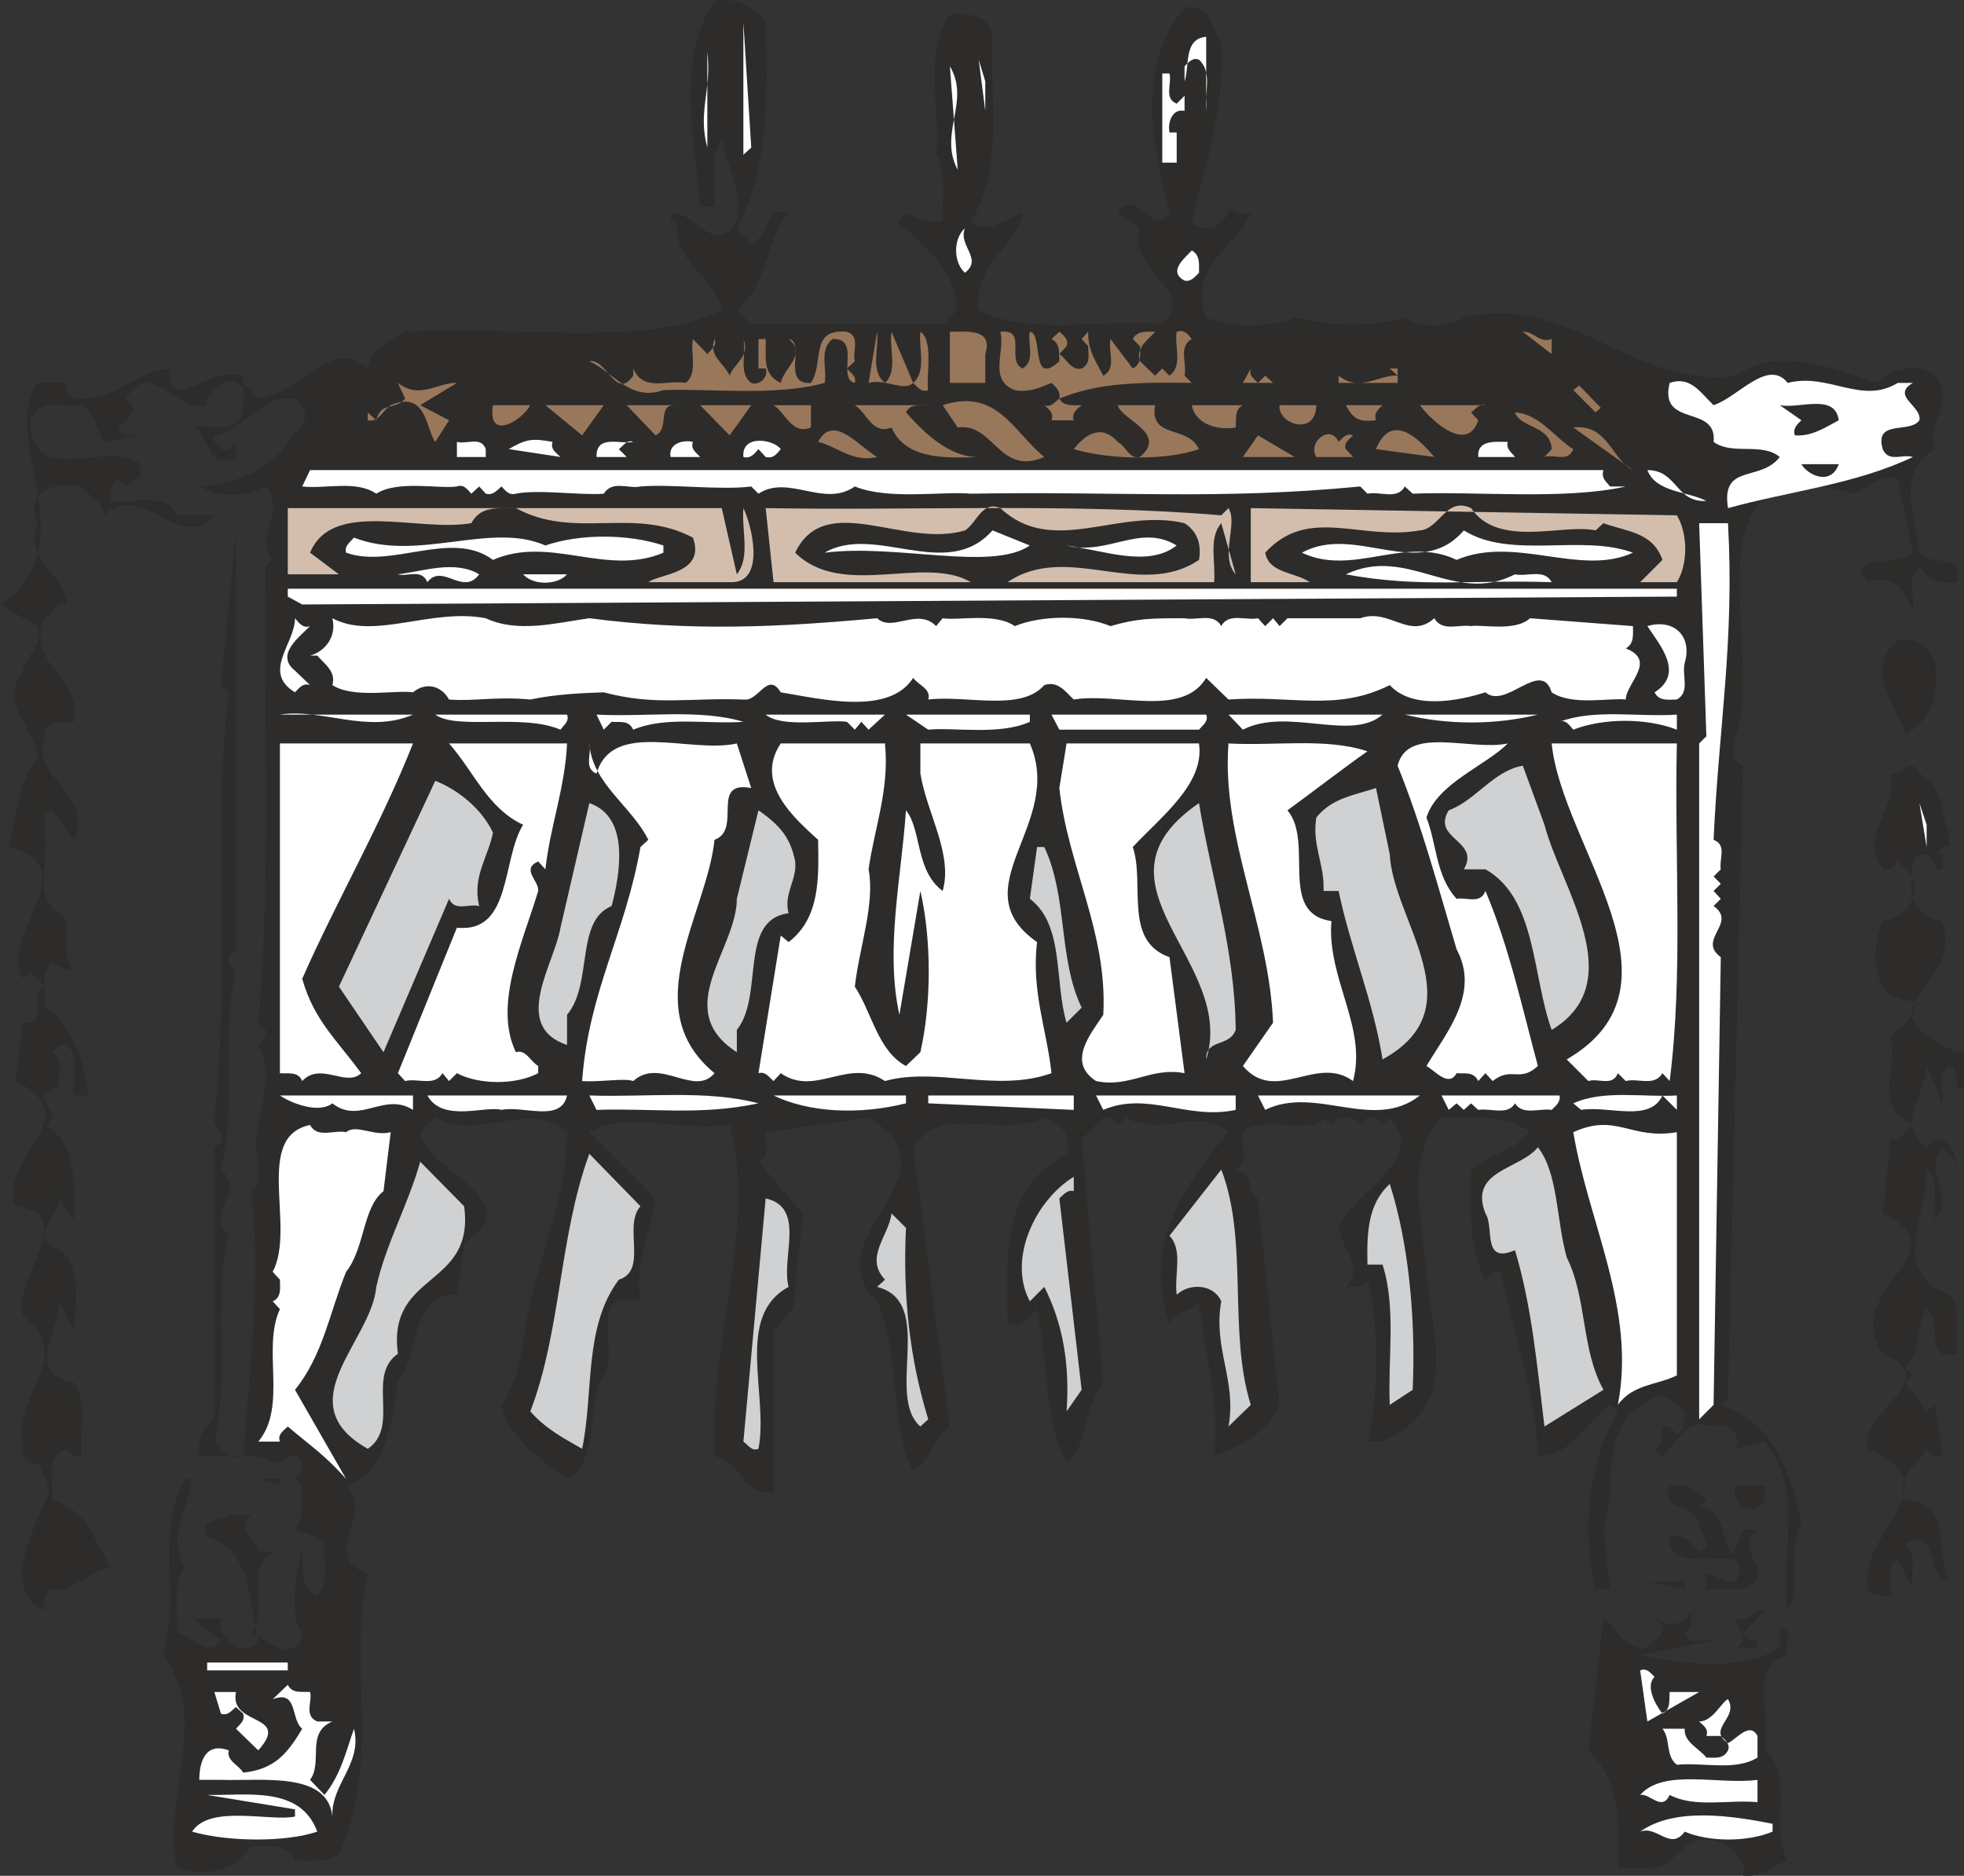
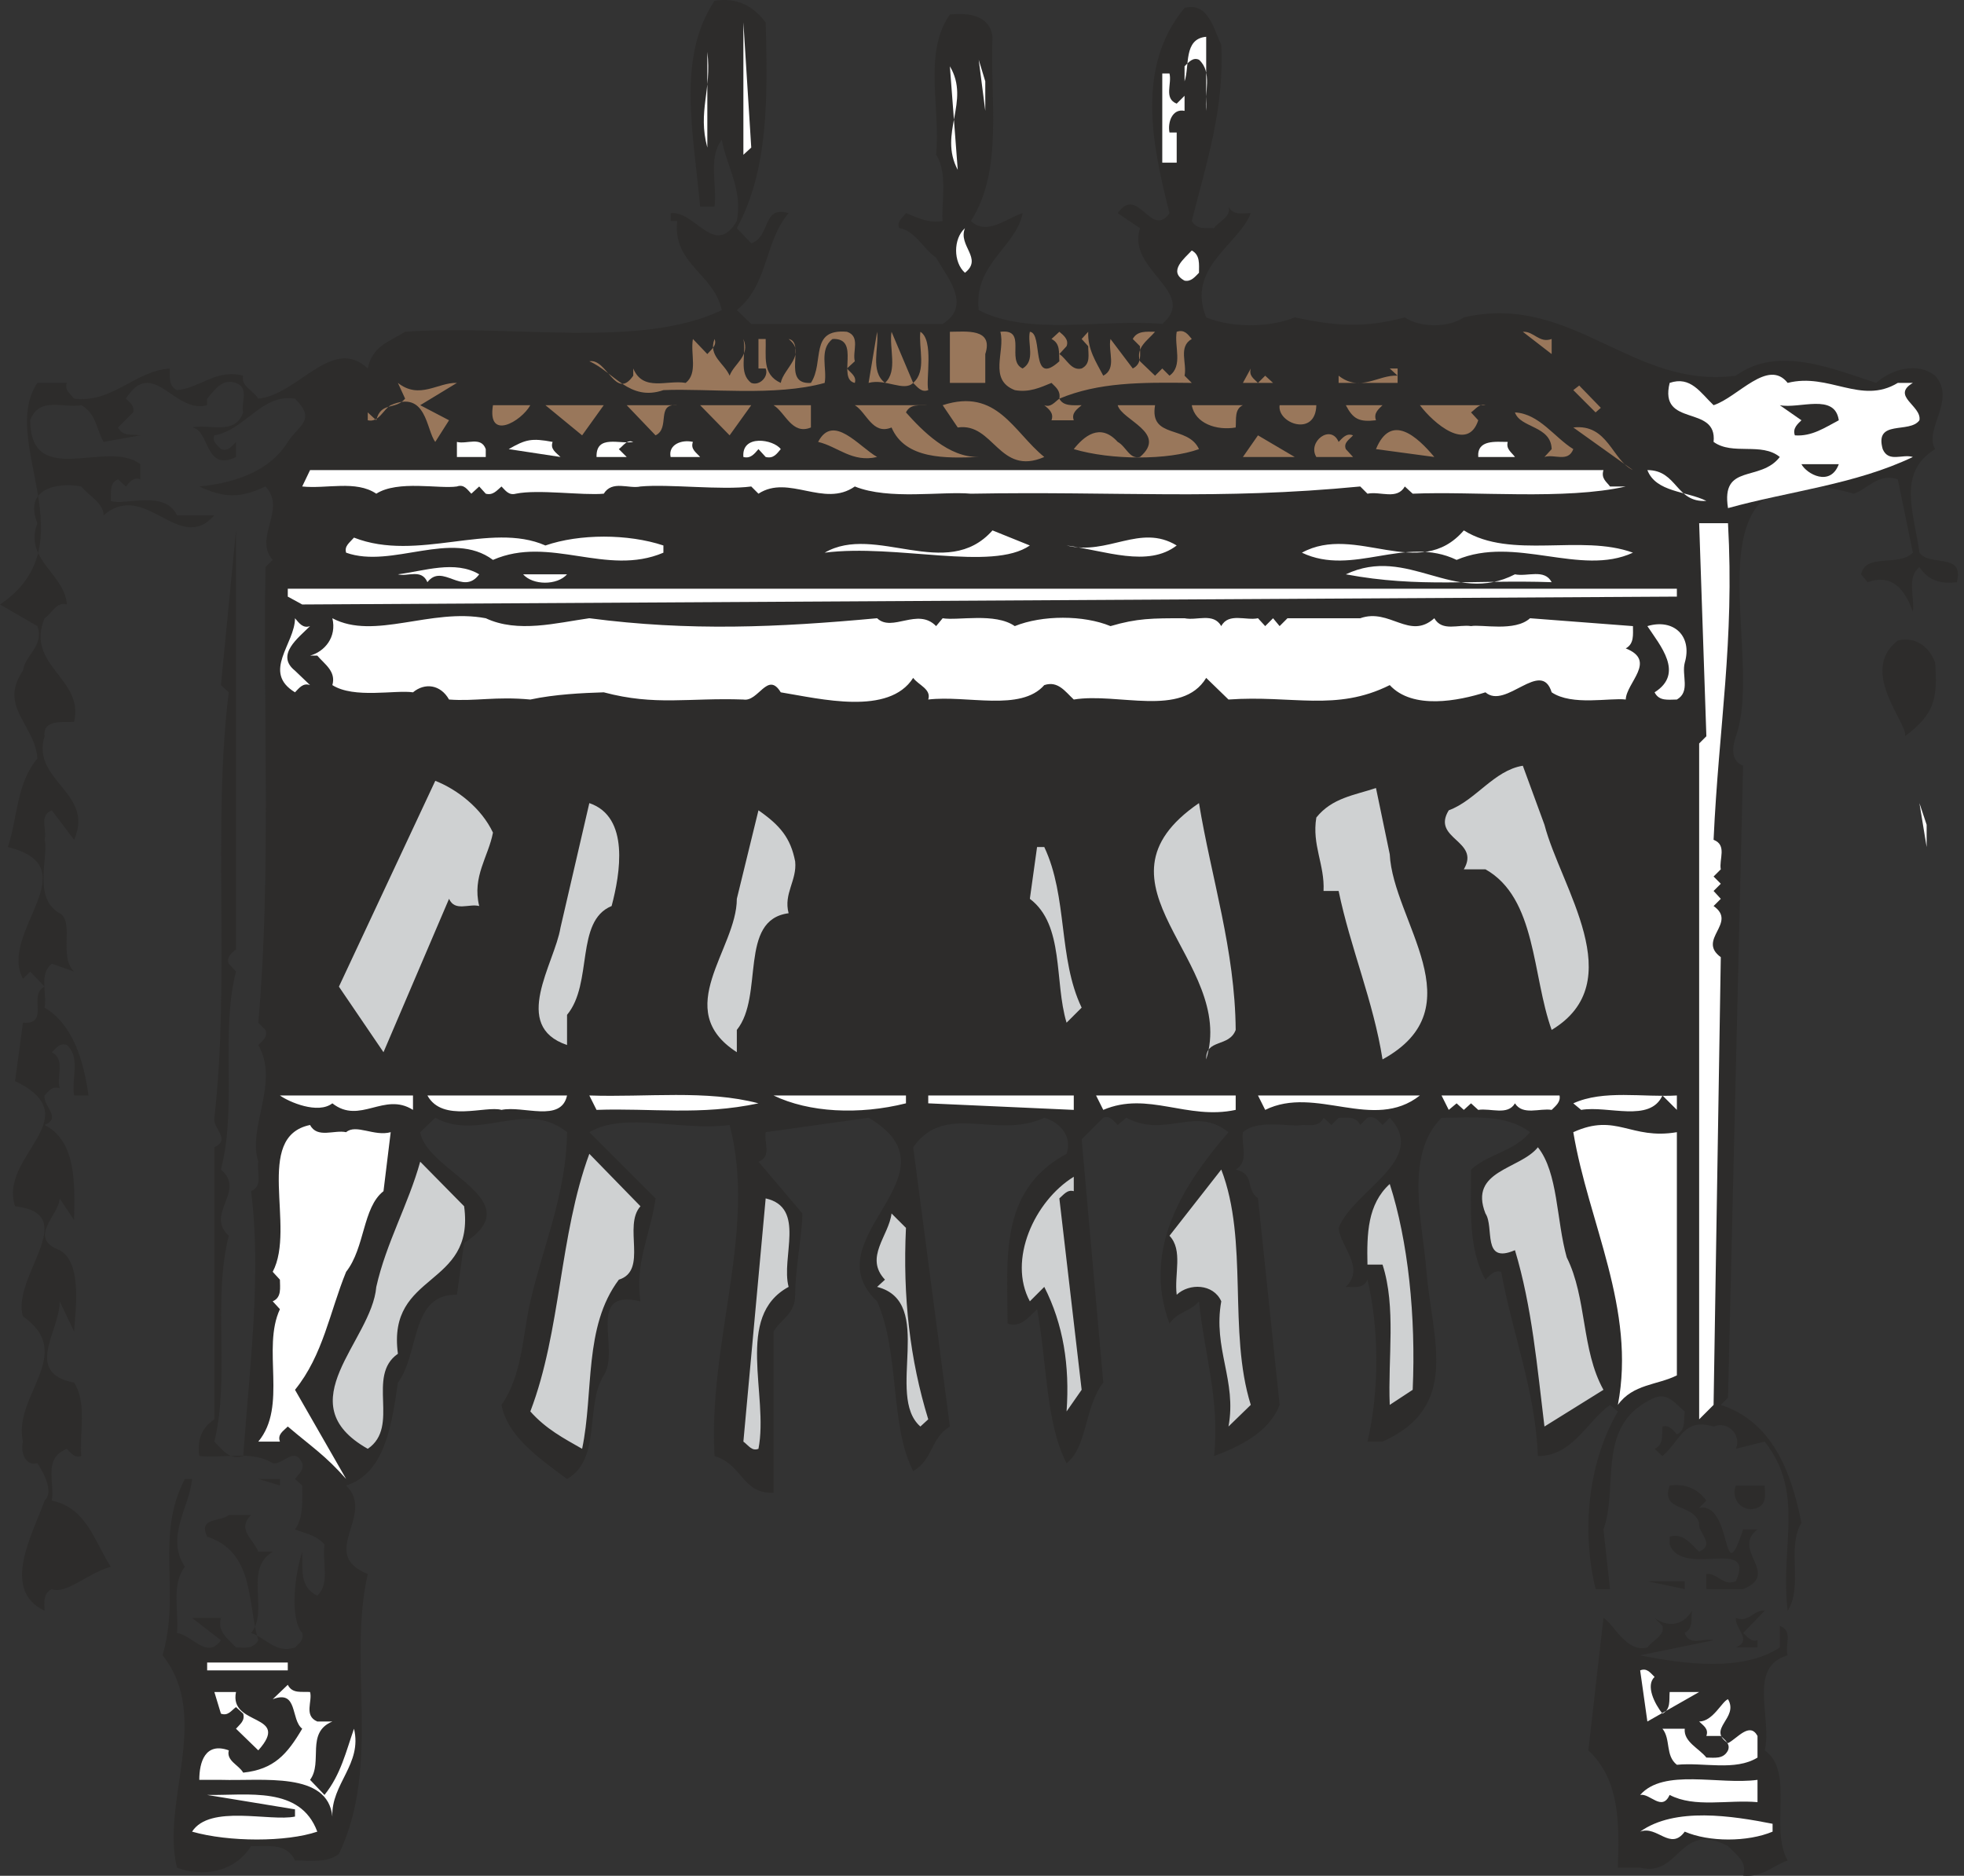
<svg xmlns="http://www.w3.org/2000/svg" width="287.616" height="274.699" viewBox="0 0 215.712 206.024">
  <rect x="0" y="0" width="215.712" height="206.024" fill="#333333" stroke="none" />
  <path d="M273.95 320.433c.216 8.064.36 16.128-3.168 22.608l1.584 1.656c2.16-.72 1.152-4.176 4.104-3.312-2.736 3.24-2.16 7.776-5.688 10.656l1.584 1.512h21.024c3.24-2.016.504-5.112-.72-7.272-1.44-1.008-2.376-3.024-4.032-3.24-.36-.72.36-1.152.72-1.656 1.296.504 2.52 1.152 4.032.864-.216-1.368.648-5.256-.72-7.272.504-5.112-1.44-11.232 1.512-15.408 2.016-.216 4.392.072 4.68 2.448-.288 6.912 1.224 14.688-2.376 20.232 1.728 1.656 3.888-.288 5.688-.864-.72 3.744-5.4 5.544-4.824 10.656 5.616 2.88 13.464.936 20.16 1.512 4.032-3.456-3.96-5.904-2.448-10.512l-2.448-1.656c2.232-3.168 3.672 2.88 5.688 0-1.872-7.416-3.744-16.056 1.656-22.536 2.664-.72 3.24 2.52 4.032 4.032.36 6.984-1.656 13.104-3.24 19.368.576 1.008 1.512.72 2.448.792.504-.792 1.944-1.224 1.584-2.376.504 1.008 1.512.72 2.448.72-1.296 3.456-7.128 5.976-4.896 11.448 2.736 1.152 6.984 1.152 9.72 0 4.392.936 7.56 1.224 12.096 0 1.656 1.152 4.824 1.152 6.48 0 11.952-2.736 18.432 7.92 29.88 6.408 4.608-3.384 10.728-.72 15.408.792 1.584-1.44 4.464-2.376 6.48-.792 2.376 2.664-1.296 5.904 0 8.064-4.248 2.592-2.304 7.056-1.728 11.376 1.152 1.584 4.968-.072 4.104 3.24-1.728.216-3.096-.144-4.104-1.656-1.44 1.152-.504 3.24-.72 4.896-.576-1.512-1.728-4.392-4.968-3.24l-.72-.864c.504-2.376 4.104-.792 5.688-2.376l-1.656-8.064c-2.16-.72-3.312 1.08-4.824 1.584-19.44-5.544-9.576 17.28-12.96 26.64-.36 1.08-.648 2.664.792 3.24l-1.656 69.408-.792.792c5.544 1.8 7.704 7.128 8.856 12.96-1.656 2.736.216 6.912-1.512 9.648-.864-7.2 1.944-12.888-2.52-18.576l-3.168.792c.648-1.512-.864-3.096-2.448-2.448-3.312-1.008-3.672 1.584-5.616 3.24l-.864-.792c1.008-.432.792-1.512.864-2.448.72-.216 1.152.36 1.584.864 1.008-.504.72-1.584.864-2.52-1.008-.792-1.8-2.088-3.312-1.512-6.552 2.88-3.888 9.648-5.616 14.472l.72 6.552h-1.584c-1.584-6.552-.792-13.968 2.448-19.512l-.864-.72c-2.592 1.872-4.104 5.616-7.92 5.616-.288-7.2-2.808-13.464-4.032-20.232-.792-.216-1.224.36-1.728.864-1.944-3.456-1.584-7.92-1.584-12.096 2.016-1.8 4.68-1.944 6.48-4.104-2.664-2.016-6.264-1.584-9.72-1.584-4.176 4.176-2.016 11.736-1.656 16.92.648 7.488 3.744 14.832-4.824 18.648h-1.656c1.296-5.472 1.296-12.384 0-17.784-.432 1.008-1.44.792-2.376.792 2.16-2.16-.576-4.32-.792-6.48 1.584-4.104 9.936-7.488 5.616-12.096l-.792.792c-.432-.432-.864-1.08-1.656-.792l-.792.792c-.504-1.008-1.512-.792-2.376-.792l-.792.792-.864-.792c-.432 1.008-1.512.792-2.376.792-1.08.288-4.752-.72-6.48.792-.216 1.368.72 3.24-.792 4.104 2.16.504 1.008 2.088 2.448 3.168l2.376 22.68c-1.152 3.024-4.464 4.608-7.2 5.616.648-6.192-1.08-11.232-1.656-16.992-.936 1.152-2.304 1.08-3.24 2.448-3.024-8.136 1.44-15.192 6.48-21.024-3.744-2.952-6.84.72-11.232-1.584l-.936.792c-.432-.432-.864-1.08-1.584-.792l-2.376 2.376 2.376 26.712c-2.088 2.664-1.728 7.056-4.032 8.856-2.304-4.392-2.16-11.232-3.24-16.92-.936.864-1.8 2.088-3.24 1.584 0-7.056-1.008-14.616 6.48-18.648.648-1.944-.72-3.456-2.448-3.96-5.256 2.448-10.872-1.8-14.4 3.24l4.032 30.672c-2.16 1.296-1.8 3.6-4.032 4.896-2.592-5.04-1.44-12.888-3.96-18.648-7.344-6.912 9.576-13.968-.936-20.16l-11.304 1.584c-.216 1.08.72 2.664-.792 3.24l4.824 5.688c0 2.088-.792 6.12-.792 8.928 0 2.16-1.584 2.664-2.376 4.032v17.712c-3.456.144-3.384-3.096-6.48-4.032-.72-12.6 4.68-24.768 1.656-36.36-5.328.72-11.448-1.512-15.408.792l7.272 7.272c-.504 3.816-2.304 7.056-1.656 11.304-6.12-1.44-2.16 5.256-4.032 8.136-2.088 3.312-.216 9.216-4.032 11.376-3.24-2.376-6.552-4.752-7.2-8.136 2.304-3.312 2.304-7.56 3.168-11.376 1.44-6.192 3.96-11.88 4.032-18.576-4.536-3.672-9.576 1.08-14.472-1.584l-1.656 1.584c.72 4.392 12.24 7.416 4.824 12.168l-.792 5.688c-5.112-.144-4.104 6.48-6.48 9.648-.648 4.248-1.296 9.936-5.688 11.304 3.312 3.24-3.168 7.488 2.376 9.72-2.232 9.72 1.512 20.952-3.168 30.744-1.296 1.008-3.096.72-4.824.72-.936-2.016-3.096-1.512-4.824-1.584-1.8 2.88-5.328 3.456-8.136 2.376-1.8-7.2 3.816-16.56-1.584-23.328 2.016-6.984-.864-13.032 2.448-19.368h.792c-.288 3.168-2.952 6.336-.792 9.648-1.512 1.944-.648 4.824-.864 7.272 1.656.216 3.312 2.952 4.824.792l-3.168-2.448h3.168c-.432 1.512.792 2.304 1.656 3.24 1.008 0 1.872.216 2.448-.792-1.224-4.032-.36-9.648-5.616-11.376-1.008-2.16 1.44-1.584 2.376-2.376h2.448c-1.584 1.584.216 2.592.792 4.032h1.584c-3.24 1.944-.36 6.48-2.376 8.928 1.584.504 2.736 2.304 4.824 1.584.432-.432 1.008-.792.792-1.584-1.368-1.584-.864-6.264 0-8.928.072 1.8-.36 3.888 1.656 4.824 1.44-1.368.504-3.672.792-5.616-.864-1.008-2.088-1.224-3.24-1.656.936-1.296.792-3.096.792-4.824l-.792-.72c.432-.576 1.008-1.008.792-1.728-.864-1.944-2.088.216-3.24 0-2.232-1.44-5.4-.504-8.064-.792-.216-1.656.144-3.024 1.656-4.032v-29.88c1.872-.864-.216-2.088 0-3.24 1.728-15.048-.216-32.544 1.584-46.728l-.864-.792 1.656-16.992v46.008c-.504.432-1.08.864-.792 1.584l.792.864c-1.728 6.696.144 14.832-1.656 21.744 2.808 2.376-1.8 4.824.864 7.272-1.8 7.056.144 15.552-1.584 22.608.864.864 1.656 2.088 3.168 1.584.72-9.936 2.016-20.016.864-29.088 1.368-.576.576-2.16.792-3.24-1.224-3.816 2.376-8.64 0-12.816.432-.432 1.08-.864.792-1.656l-.792-.792c1.44-16.128.504-34.344.792-50.04l.792-.792c-2.16-2.448 1.584-5.544-.792-8.064-2.808 1.296-4.464 1.296-7.272 0 4.392-.432 7.92-1.944 9.72-4.896 1.224-1.872 3.168-2.376.792-4.752-3.672-.576-5.472 3.456-8.856 4.032-.288.72.36 1.08.72 1.512.792.288 1.152-.288 1.656-.792v1.656c-3.456 1.728-2.88-3.024-4.824-3.24 1.944-.432 4.68.936 5.616-1.656-.288-1.008.72-2.664-.792-3.24-1.512-.504-2.304.72-3.168 1.728v.72c-3.6 1.008-5.976-5.4-8.928-.72.36.36 1.008.792.792 1.512l-1.656 1.656c.504 1.008 1.512.72 2.448.864l-4.032.72c-.792-1.368-.792-3.096-2.448-4.032-1.944.36-4.608-1.008-5.616 1.656.072 7.632 8.496 2.016 12.096 4.824v1.656c-.72-.288-1.152.288-1.584.792l-.864-.792c-1.008.432-.72 1.512-.792 2.376 1.44.576 5.904-1.296 7.272 1.584h4.104c-3.888 4.392-7.56-3.96-12.168 0 0-1.368-1.656-2.16-2.448-3.168-2.736-.504-6.336.288-4.824 4.032-1.512 4.032 3.024 5.544 3.24 8.928-1.152-.36-1.656 1.008-2.448 1.512-2.16 5.184 4.392 6.624 3.24 11.376-1.224.072-3.456-.288-3.24 1.584-1.512 4.896 5.544 6.192 3.24 11.376l-2.448-3.24c-1.44.576-.504 2.088-.792 3.24.504 1.656-1.368 6.408 1.656 8.064 1.656.936-.144 4.752 1.584 6.408l-2.448-.864c-1.44 1.152-.504 3.24-.792 4.824 3.168 1.872 4.32 5.976 4.824 9.648h-1.584c-.288-1.944.72-4.176-.792-5.544-.792-.288-1.152.36-1.656.792 1.512.792.504 2.592.864 3.96-.864-.288-1.224.36-1.656.792-.216 1.152 1.944 2.448 0 3.24 3.528 1.8 3.312 6.48 3.24 10.44l-1.584-2.376c-.072 1.872-3.6 4.32 0 5.688 2.52 1.368 1.728 6.624 1.584 8.928l-1.584-3.312c.072 3.168-4.032 7.848 1.584 8.928 1.44 2.232.576 5.4.792 8.064-.72.288-1.152-.36-1.584-.792-2.664 1.08-1.296 3.672-1.656 5.688 3.816.792 4.68 4.464 6.48 7.272-2.448.648-4.968 3.096-6.48 2.448-1.008.504-.792 1.512-.792 2.376-4.896-2.304-1.224-8.568 0-12.096 1.008-.864 0-2.952-.792-4.104-1.368.36-1.872-1.296-1.584-2.376-1.152-5.04 5.904-9.648 0-13.752-1.296-4.392 6.552-11.232-.864-12.096-1.872-5.544 8.28-9.72 0-13.752l.864-6.408c3.024.216.504-3.096 2.376-3.96l-1.584-1.656-.792.792c-2.736-5.112 7.344-12.24-1.656-14.472 1.08-3.24.936-6.984 3.24-9.72-.216-3.672-4.32-5.688-1.584-9.648.216-1.728 2.376-2.736 1.584-4.896l-4.104-2.376c9.864-6.624-.216-17.928 4.104-24.336h3.24c-.288.792.36 1.152.792 1.728 4.248.504 6.624-3.024 10.512-3.312 0 .864-.144 1.944.792 2.376 2.52-.216 4.32-2.376 7.272-1.584-.288 1.152 1.08 1.584 1.656 2.52 4.392-.432 8.136-6.984 12.024-3.312.504-2.448 2.232-2.88 4.104-4.032 11.592-.864 25.704 1.944 34.776-2.376-.864-4.032-5.4-5.04-4.896-9.792h-.72v-.864c2.736-.288 4.824 4.968 7.272.864.648-3.456-1.08-5.904-1.656-8.928-1.512 2.016-.504 4.896-.792 7.344h-1.584c-.72-8.064-2.592-16.344 1.584-22.608 2.448-.36 4.176.504 5.616 2.376z" style="fill:#2d2c2b" transform="translate(-189.854 -317.977)" />
  <path d="M271.502 334.977v-14.544l.864 13.752zm50.832-4.824c-.216-2.016.72-4.248-.792-5.616-.648-.288-1.08.216-1.584.72v1.656c.576-1.656-.144-4.68 2.376-4.896zm-54.792 4.032c-1.08-4.032.504-6.264 0-10.512zm30.528-4.032-.72-5.616.72 2.376zm-3.024 6.48-.864-11.376c2.304 3.888-1.296 7.344.864 11.376zm24.048-7.273.864-.863v1.656c-1.368-.288-1.872 1.296-1.656 2.376h.792v3.312h-1.584v-9.792h.792c.288 1.152-.648 2.736.792 3.312zm-23.256 18.577c-1.296-1.152-1.296-3.744 0-4.896-.792 1.944 2.016 3.312 0 4.896zm25.704 0c-.432.432-.864 1.008-1.584.864-1.872-1.008 0-2.448.792-3.312.936.504.792 1.512.792 2.448z" style="fill:#fff" transform="translate(-189.854 -317.977)" />
  <path d="m283.742 357.657-.864.792c.432.504 1.08.864.864 1.584-2.016-.432.72-4.968-2.448-4.824-1.512 1.152-.576 3.24-.864 4.824-5.4 1.512-12.816.576-17.712.792-3.744 1.296-5.472-2.016-8.136-3.168 1.944-.36 2.88 4.392 4.824 1.584v-.792c1.08 2.592 3.744 1.224 5.76 1.584 1.368-1.08.504-3.168.792-4.824l1.584 1.656c.432-.504 1.08-.936.792-1.656-.72 1.872 1.08 2.664 1.656 4.032.504-1.368 2.304-2.16 1.512-4.032.36 1.656-.576 3.744.864 4.824.936.36 1.944-.72 1.584-1.584h-.792v-3.24h.792c.072 1.872-.432 3.888 1.656 4.824.288-1.584 2.952-3.168.864-4.824 1.944.36-.864 5.04 2.448 4.824 1.512-2.304-.216-5.976 3.96-5.616 1.512.504.576 2.16.864 3.24zm3.312 2.376c1.44-1.296.432-3.816.72-5.616l2.376 5.616c1.512-1.296.576-3.816.792-5.616 1.512.936.576 5.256.864 6.408-.72.288-1.152-.288-1.656-.792-1.008 1.008-3.024-.504-4.896 0l.936-5.616c.216 1.8-.792 4.32.864 5.616zm11.016-3.168v3.168h-3.888v-5.616c1.728 0 4.824-.432 3.888 2.448zm4.104 1.584c1.44-.864.504-2.736.792-4.032 1.512.144 0 6.192 3.24 3.24-.072-.936.144-1.944-.864-2.448l.864-.792c.432.36 1.08.864.792 1.584l-.792.864c.792.504 1.296 1.872 2.448 1.584 1.008-.504.72-1.512.72-2.448l-.72-.792.72-.792c-.072 1.944.864 3.312 1.656 4.824 1.512-.792.504-2.664.792-4.032l2.448 3.24c1.008-.504.792-1.512.792-2.448l-.792-.792c.504-.936 1.512-.792 2.448-.792-.792.936-2.16 1.728-1.656 3.24l1.656 1.584.792-.792.792.792c1.512-1.08.504-3.24.792-4.824.864-.288 1.224.288 1.656.792-1.512.864-.504 2.664-.792 4.032l.792.792c-5.616-.072-10.224-.072-14.544 1.728.432.864 1.512.72 2.448.72-.504.432-1.152.864-.864 1.656h-2.448c.288-.792-.288-1.224-.792-1.656.72.288 1.152-.36 1.656-.72.144-.864-.36-1.224-.864-1.728-1.224.504-2.448 1.08-4.032.792-2.952-1.152-1.008-4.248-1.584-6.408 3.024-.36.576 3.168 2.448 4.032zm58.104-3.24v1.656l-3.168-2.448c1.224-.072 1.8 1.296 3.168.792zm-32.256 4.824.792-.792.864.792h-3.312l.864-1.584c-.216.792.288 1.08.792 1.584zm15.336 0h-6.48v-.792c2.376 1.872 4.392-.144 6.48 0l-.864-.792h.864z" style="fill:#99775b" transform="translate(-189.854 -317.977)" />
  <path d="M398.294 360.033h1.656c-2.448 1.44 1.008 2.52.72 4.104-1.08 1.512-4.968-.144-4.032 3.168.648 1.512 2.16.504 3.312.864-6.336 3.024-13.536 3.744-20.304 5.616-.792-4.968 3.528-2.808 5.688-5.616-2.016-1.656-5.184-.144-7.272-1.656.432-4.176-6.048-1.512-4.824-6.48 2.304-.792 3.384 1.08 4.824 2.448 2.664-.864 5.976-5.184 8.136-2.448 4.536-1.152 8.064 2.448 12.096 0z" style="fill:#fff" transform="translate(-189.854 -317.977)" />
  <path d="m240.038 360.033-4.032 2.448 3.168 1.656-1.512 2.376c-1.008-1.296-.936-5.76-4.896-4.032-.792.432-1.296 1.944-2.52 1.656v-.864l.936.864c.504-2.088 2.088-1.08 3.168-2.376l-.792-1.728c2.376 1.872 4.392-.072 6.48 0zm122.616.792.648-.504 2.376 2.448-.576.504zm-114.552 1.655c-1.008 1.8-4.752 3.96-4.104 0zm5.688 3.313-4.032-3.312h6.408zm10.44-3.313c-2.376-.215-.72 2.52-2.376 3.313l-3.168-3.312zm5.76 3.313-3.24-3.312h5.616zm8.928-.864c-2.088.864-2.808-1.656-4.104-2.448h4.104zm12.888-2.449c-.936.073-1.944-.215-2.448.793 1.8 2.016 4.68 4.968 7.992 4.896-3.6.144-8.064.288-9.576-3.24-2.088.864-2.736-1.656-4.032-2.448zm12.744 5.689c-4.968 2.16-5.544-3.816-9.504-3.24l-1.656-2.448c5.976-1.944 7.776 2.952 11.16 5.688zm12.168-5.689c-.648 3.745 3.6 2.16 4.824 4.825-3.384 1.224-9.648 1.224-13.752 0 1.08-1.368 2.88-2.952 4.824-.792.936.504 1.296 1.944 2.448 1.656 3.096-2.664-2.016-4.032-2.448-5.688zm9.648 0c-.936.433-.72 1.513-.792 2.449-2.088.36-4.464-.432-4.824-2.448zm8.064 0c-.072 3.529-4.32 2.017-4.032 0zm7.272 0c-.432.433-1.008.865-.72 1.657-1.872.216-2.52-.144-3.312-1.656zm11.304 0c-.648-.215-1.08.433-1.584.793l.792.864c-1.152 3.528-4.896.36-6.408-1.656z" style="fill:#99775b" transform="translate(-189.854 -317.977)" />
  <path d="M391.814 364.137c-1.512.792-2.952 1.8-4.824 1.656-.288-.792.36-1.296.72-1.656l-2.376-1.656c2.16.432 6.048-1.368 6.48 1.656z" style="fill:#2d2c2b" transform="translate(-189.854 -317.977)" />
  <path d="M362.654 367.305c-.576 1.512-2.088.504-3.168.864l.792-.864c-.072-2.592-3.456-2.304-4.032-4.032 2.664.144 4.32 2.736 6.408 4.032zm-76.464.864c-2.736.648-4.32-1.152-6.48-1.656 1.656-3.168 4.464.504 6.48 1.656zm61.2 0-6.408-.864c1.656-4.032 4.536-1.368 6.408.864zm21.816 1.44-6.552-4.68c3.816-.432 4.248 3.6 6.552 4.68z" style="fill:#99775b" transform="translate(-189.854 -317.977)" />
  <path d="M250.55 366.513c-.288.792.36 1.152.864 1.656l-5.688-.864c1.872-1.08 2.52-1.224 4.824-.792z" style="fill:#fff" transform="translate(-189.854 -317.977)" />
  <path d="m326.366 368.169 1.656-2.376 4.032 2.376zm10.512-1.656c.432-.432.864-1.008 1.584-.72-.36.432-1.08.792-.792 1.512l.792.864h-4.032c-1.008-1.656 1.584-3.672 2.448-1.656z" style="fill:#99775b" transform="translate(-189.854 -317.977)" />
  <path d="M243.206 367.305v.864h-3.168v-1.656c1.08.288 2.664-.648 3.168.792zm16.2-.792c-.72-.288-1.08.432-1.584.792l.864.864h-3.312c-.072-2.52 2.592-1.368 4.032-1.656zm6.552 0c-.288.792.36 1.152.792 1.656h-3.24c-.288-1.368 1.224-1.944 2.448-1.656zm9.648.792c-.432.504-.792 1.08-1.656.864l-.792-.864c-.432.504-.864 1.08-1.656.864-.216-2.52 3.312-1.944 4.104-.864zm79.848-.792c-.216.792.432 1.152.792 1.656h-4.032c-.144-1.944 1.944-1.656 3.24-1.656z" style="fill:#fff" transform="translate(-189.854 -317.977)" />
  <path d="M391.814 368.96c-.936 2.52-3.528 1.08-4.104 0z" style="fill:#2d2c2b" transform="translate(-189.854 -317.977)" />
  <path d="M365.966 369.609c-.288.936.36 1.296.72 1.8h1.728c-6.624 1.512-16.632.504-23.4.792l-.864-.792c-.864 1.512-2.664.504-4.104.792l-.792-.792c-15.696 1.512-26.496.504-42.768.792-3.168-.288-9 .72-12.744-.792-3.384 2.376-7.272-1.368-10.584.792l-.792-.792c-3.24.432-9-.288-12.168 0-1.296.288-3.096-.72-4.032.792-2.304.216-7.2-.504-9.648 0-.792.216-1.152-.36-1.584-.792-.504.432-.936 1.008-1.728.792l-.72-.792-.864.792c-.432-.432-.792-1.08-1.584-.792-1.944.288-6.48-.72-8.856.792-2.232-1.512-5.472-.504-8.136-.792l.864-1.8zm11.304 3.384c-2.16-1.08-5.544-.936-6.48-3.384 3.312 0 3.096 3.6 6.48 3.384z" style="fill:#fff" transform="translate(-189.854 -317.977)" />
-   <path d="M270.782 381.057c1.512-1.872.504-4.824.72-7.272.792 1.512 2.664 8.352-1.512 8.136h-8.928c1.224-.936 6.336-.936 4.896-4.896-6.552-3.456-12.96.288-19.44-3.24-1.8.072-3.816-.36-4.896 1.656-5.904 1.008-15.264-2.664-17.712 3.24l3.168 2.376h-5.616v-7.272h47.664zm53.208-6.48.792-.792c1.08 1.728-1.008 5.256.792 7.272l-1.584-5.616c-1.44 1.656-.576 4.32-.792 6.48h-22.68c6.552-4.464 14.544 1.944 21.024-2.448.288-1.656-.144-3.096-1.584-4.032-7.272-1.728-14.472 3.744-20.232-1.656-2.016-.864-2.592 1.656-3.888 2.448-6.696 2.016-15.336-4.464-18.648 2.448 5.184 5.112 14.184.216 19.296 3.24h-21.672l-.864-8.136c16.776.288 33.84-.576 50.04.792zm50.04 0c1.224 2.016 1.224 5.4 0 7.344h-4.032l2.448-2.448c-1.08-3.096-3.96-3.096-6.48-4.032l-.864.792c-3.528-.792-10.656 2.016-13.68-2.448-2.736-1.296-3.456 2.304-5.616 2.448-6.552 1.152-12.24-2.736-16.992 2.448.432 2.304 3.24 2.088 4.896 3.24h-6.48v-8.136z" style="fill:#d3beae" transform="translate(-189.854 -317.977)" />
  <path d="M379.646 375.44c.72 13.105-1.008 22.177-1.584 34.777 1.512.576.576 2.16.792 3.24l-.792.792.792.792-.792.792.792.864-.792.792c2.664 1.872-1.872 3.672.792 5.616l-.792 49.176-1.584 1.584v-74.232l.792-.792-.792-23.4zm-116.928 2.449v.792c-6.264 2.664-12.456-1.944-18.72.792-4.536-3.384-11.088 1.008-16.128-.792-.216-.72.36-1.08.864-1.656 6.984 2.736 14.976-1.8 21.024.864 3.744-1.296 9.072-1.296 12.96 0zm40.248 0c-4.176 2.88-14.688-.216-22.536.792 5.544-3.24 13.392 3.24 18.432-2.448zm66.24.791c-5.76 2.665-12.96-1.943-19.368.793-5.688-2.736-11.376 1.872-16.992-.792 5.904-3.24 12.888 3.24 17.784-2.448 5.184 3.24 12.888.36 18.576 2.448zm-50.112-.791c-3.168 2.448-7.848.576-12.096 0 4.536 1.152 8.064-2.448 12.096 0zm-76.608 3.168c-1.8 2.448-4.032-1.296-5.688.864-.648-1.512-2.16-.576-3.24-.864 2.88-.36 6.264-1.584 8.928 0z" style="fill:#fff" transform="translate(-189.854 -317.977)" />
  <path d="M360.278 381.92c-8.496-.287-14.544.649-22.608-.863 6.84-3.24 11.88 3.456 18.576 0 1.368.288 3.24-.648 4.032.864zm-108.144-.863c-1.08 1.224-3.744 1.224-4.824 0z" style="fill:#fff" transform="translate(-189.854 -317.977)" />
  <path d="m223.046 384.369-1.584-.864v-.864H374.03v.864zm.864 2.376c-1.296 1.296-3.816 3.168-1.656 4.896l1.656 1.584c-.792-.288-1.224.36-1.656.792-3.672-2.232 0-5.328 0-8.136.432.504.864 1.152 1.656.864zm19.296-.865c3.528 1.657 7.776.505 11.376 0 11.016 1.44 20.664 1.009 31.608 0 1.656 1.585 4.464-1.223 6.48.865l.72-.864c1.656.288 5.76-.648 7.92.864 3.024-1.224 7.56-1.224 10.512 0 2.952-.864 4.536-.864 8.136-.864 1.368.288 3.168-.648 4.032.864.792-1.512 2.736-.576 4.032-.864l.792.864.864-.864.72.864.864-.864h7.992c3.24-1.152 5.4 2.448 8.136 0 .864 1.512 2.664.648 4.032.864 1.152-.216 4.824.648 6.48-.864l11.304.864c0 .936.144 1.944-.792 2.448 3.456 1.368.072 3.744 0 5.616-1.728-.216-5.904.72-8.136-.792-1.152-3.744-5.04 1.944-7.272 0-2.952.936-7.992 1.944-10.512-.792-5.904 2.952-10.728 1.08-17.712 1.584l-2.448-2.376c-2.664 4.392-9.72 1.584-14.544 2.376-.936-.864-1.728-2.088-3.24-1.584-2.592 2.952-8.496 1.08-12.744 1.584.36-1.152-1.08-1.584-1.656-2.376-2.664 4.176-10.152 2.304-14.544 1.584-1.44-2.376-2.448 1.08-4.104.792-6.048-.216-9.648.72-15.336-.792-2.304.072-5.4.216-8.064.792-3.816-.36-6.048.216-8.928 0-.936-1.656-2.664-1.872-3.96-.792-1.944-.288-6.48.72-8.856-.792.432-1.512-.864-2.304-1.656-3.24h-.792c1.584-.432 2.952-2.016 2.448-4.104 4.608 2.448 10.8-1.152 16.848 0zm131.688 4.897c-.36 1.368.648 3.168-.864 4.032-.936 0-1.944.216-2.448-.792 3.312-2.088.576-5.184-.792-7.272 2.88-.864 4.968 1.08 4.104 4.032z" style="fill:#fff" transform="translate(-189.854 -317.977)" />
  <path d="M402.398 390.777c.288 3.96-.072 5.616-3.312 8.064.432-1.296-5.184-7.128-.792-10.512 2.016-.504 3.528.792 4.104 2.448z" style="fill:#2d2c2b" transform="translate(-189.854 -317.977)" />
-   <path d="M235.214 396.465c-4.968 2.16-10.008-.72-14.616 0zm16.92 0c.288.72-.36 1.152-.72 1.656-4.176-1.8-11.376.072-13.752-1.656zm19.368.792c-3.96.288-8.496-.648-12.096.864-.504-1.08-1.44-.792-2.376-.864l-.864.864-.792-1.656c5.472.288 11.376-.648 16.128.792zm13.752.863-.792-.863-.72.864-.864-.864c-1.944-.288-7.128.72-8.928-.792h13.104zm17.712-.863c-3.312 1.512-8.424.576-11.16.864l-2.448-1.656h13.608zm19.368-.792c.288.72-.36 1.152-.792 1.656h-15.336l-.864-1.656zm19.368 0c-3.456 3.024-10.44-.864-15.336 1.656l-1.584-1.656zm17.064 0c-4.68 1.152-9.936 1.152-14.616 0zm15.264 1.655c-3.312-1.295-8.064-1.295-11.376 0-.432-.503-.864-1.151-1.512-.863 3.816-1.44 8.568-.504 12.888-.792zm-138.816 1.513c-3.528 8.928-8.352 17.208-12.168 25.848 1.296 4.536 3.672 6.552 6.48 10.368-1.656 1.584-4.464-1.296-6.48.864-.432-1.08-1.512-.792-2.448-.864v-36.216zm16.92 0c-.216 4.896-1.872 9.144-2.376 13.824l-.792-.864c-1.944.864.144 2.16 0 3.24-1.656 5.544-4.968 12.528-2.448 17.712 1.08-.36 1.584 1.008 2.448 1.512v.792c-2.448 1.296-6.48 1.296-8.928 0l-.864.864-.72-.864c-.864 1.512-2.736.504-4.104.864l-.792-.864 6.48-15.984c6.048.648 4.896-7.488 7.272-11.304-3.888-1.8-5.4-5.832-8.136-8.928zm3.24 3.312c1.728-5.976 10.296-2.16 15.408-3.312l1.584 4.896c-4.608-.864-.936 4.536-4.032 5.688-.864 8.208-8.64 18.504 0 25.632-2.232 2.664-5.976-1.8-8.928.864-1.008-.36-3.6.144-5.616 0 .72-9.864 4.752-16.2 6.408-25.704l.864-.792c-1.8-3.672-6.192-6.192-6.48-10.584.288 1.152-.648 2.736.792 3.312zm31.68-3.312c.504 5.112-1.152 9.216-1.8 13.824.72 3.816-1.008 8.496-1.512 12.888 1.872 2.808 2.52 7.056 5.616 8.712l1.584-1.512c1.224-5.4 1.224-12.384 0-17.712l-2.304 13.608c-1.584-7.2.216-15.048.72-22.464 1.728 2.088 1.008 6.624 4.032 8.856 1.152-4.032-1.728-8.496-2.448-12.888v-3.312h12.024c3.888 8.856-7.776 15.84.792 21.816-.648 5.4 1.08 9.648 1.584 14.4-5.976 2.16-12.672-.72-18.288.864-3.96-2.664-7.632 1.8-11.448-.864l-.792.864c-.504-.432-.864-1.08-1.656-.864l2.448-15.12.864.72c3.456-2.664 3.312-6.984 3.24-11.232-2.52-2.304-7.056-6.192-4.104-10.584h11.448zm34.488 0c.648 4.392-4.032 7.92-7.272 11.376 1.368 4.032-1.08 10.296 4.032 12.096l1.656 12.744c-3.672-.72-6.048 1.656-9.72.864-3.24-2.088-.576-5.184.792-7.272.504-9.072-3.888-16.272-4.824-24.912l.792-4.896zm18.504.864c-2.376 1.656-5.832 4.32-8.784 6.48 2.952 3.528-1.08 11.304 4.824 12.168-.504 6.336 3.96 11.664 2.376 17.568-4.032-2.952-8.496 2.592-12.096-1.656l3.312-4.752c-.432-10.656-5.688-20.376-4.896-30.672 5.112.288 10.728-.648 15.264.864zm15.408-.864c-2.304 2.376-7.776 4.392-8.928 8.136 1.152 2.952 1.008 6.408 3.312 8.928 1.08-.216 2.592.648 3.168-.864 2.592 6.12 4.032 12.816 5.76 19.224-2.016 1.872-2.88 0-4.968 1.656l-.792-.864-.792.864c-.504-1.08-1.512-.792-2.376-.864-.864 1.584-2.304-.216-3.312-.792 2.232-3.744 5.904-7.992 3.312-12.816-2.016-6.768-3.816-13.608-6.48-20.16 1.08-4.464 8.064-1.584 12.096-2.448zm18.576 0c-.288 12.456.72 25.344-.792 37.08l-.792-.864c-.864 1.512-2.736.504-4.032.864l-.864-.864c-.576 1.512-2.16.504-3.24.864l-2.376-2.376c13.968-8.136-.504-23.328-1.656-34.704z" style="fill:#fff" transform="translate(-189.854 -317.977)" />
  <path d="M359.486 408.56c1.8 6.913 9.504 17.28.792 22.537-2.16-5.976-1.656-14.472-7.272-17.64h-2.376c1.872-3.168-3.6-3.312-1.656-6.48 2.952-1.08 4.968-4.392 8.136-4.896z" style="fill:#cfd1d2" transform="translate(-189.854 -317.977)" />
-   <path d="M403.91 409.425v1.584c-.72-.288-1.08.36-1.512.792h.792v1.656h-.792c.144-.792-.432-1.152-.936-1.656-1.296-.216-1.872 1.296-1.512 2.448-.72 2.736.864 4.536 3.24 4.896 2.448 7.704-9.864 9.288 1.584 14.4h.792v3.96h-.792c-.072-.936.216-1.872-.864-2.448-1.44.864-.504 2.736-.72 4.104l-1.728-4.104c0 2.952-3.528 6.48 0 8.928.504-.432.936-1.08 1.728-.864 1.368 1.008 1.8 2.448 1.584 4.104.504-1.512-.792-2.304-1.584-3.24-2.232 2.448 1.512 5.472-.792 7.992-.36-1.872.576-4.176-.936-5.544.216 4.824-4.176 11.232 2.448 13.752 1.512 1.584.648 4.248.864 6.48-3.888.936-1.368-3.6-3.312-4.896-1.296 1.944-.432 4.824-2.376 6.408l.864.864-.864.792 2.376 3.168.936-.72.792 5.616c-.792.288-1.224-.36-1.728-.792-.792 1.8-3.384 2.664-2.376 5.688 5.256 0 3.312 5.904 4.824 8.856-2.52-.216-1.224-6.624-4.824-4.032 1.512 1.152.504 3.24.864 4.896l-1.656-3.24c-1.512.792-.504 2.736-.792 3.96-.864 0-1.944.216-2.52-.72-1.152-6.408 9.792-11.304 0-15.408-.936-4.104 8.568-7.632 1.656-10.44-4.824-7.2 9-11.016 0-15.408l.864-8.136c1.152.288 1.584-1.08 2.448-1.584-4.464-2.016-1.656-5.472-2.448-9.648.792-1.368 3.312-1.944 2.448-3.96-4.824 0-4.608-5.976-3.312-8.784 2.376-.36 3.96-2.16 3.312-4.896l-1.656-1.656c-.504.504-.792 1.08-1.656.864-2.736-3.744 1.728-6.552.864-10.512 1.152.144 2.376-1.944 3.168 0 2.88 1.44 2.232 4.32 3.24 6.48z" style="fill:#2d2c2b" transform="translate(-189.854 -317.977)" />
  <path d="M243.998 409.425c-.504 2.664-2.304 4.824-1.512 8.064-1.152-.288-2.664.648-3.312-.792l-7.2 16.848-4.896-7.2 10.584-22.608c2.376.936 5.04 2.952 6.336 5.688zm98.496 2.375c.36 7.345 9.576 16.849-.792 22.537-1.008-6.408-3.528-12.24-4.824-18.504h-1.656c.144-2.88-1.296-5.04-.792-8.064 1.728-2.16 4.176-2.448 6.552-3.24zm-85.464 5.689c-4.032 1.656-2.016 8.496-4.896 11.952v3.312c-6.192-2.088-1.368-8.928-.72-12.888l3.168-13.68c4.464 1.512 3.384 7.776 2.448 11.304zm68.544 13.608c-.72 1.944-3.312.936-3.24 3.24 3.384-10.872-13.824-19.224-.792-28.152 1.368 8.28 3.96 16.128 4.032 24.912z" style="fill:#cfd1d2" transform="translate(-189.854 -317.977)" />
  <path d="m401.462 411.009-.792-4.824.792 2.376z" style="fill:#fff" transform="translate(-189.854 -317.977)" />
  <path d="M277.19 412.593c.216 2.088-1.296 3.528-.72 5.688-5.544.72-2.664 9.072-5.688 12.816v2.448c-7.272-4.68 0-11.304 0-16.848l2.376-9.72c2.376 1.656 3.528 3.024 4.032 5.616zm27.36-1.584c2.592 5.472 1.512 12.24 4.104 17.64l-1.656 1.656c-1.368-4.536-.216-10.728-4.032-13.608l.792-5.688z" style="fill:#cfd1d2" transform="translate(-189.854 -317.977)" />
  <path d="M235.214 439.88c-3.168-2.015-5.832 1.657-8.856-.72-1.584 1.225-4.752-.143-5.76-.863h14.616zm16.92-1.583c-.648 3.024-4.824 1.08-7.2 1.584-1.728-.504-6.48 1.44-8.136-1.584zm21.024.863c-6.408 1.369-11.808.505-17.784.72l-.792-1.583c6.264.216 12.888-.648 18.576.864zm16.2 0c-5.184 1.297-10.656 1.009-14.544-.863h14.544zm18.432.72-15.984-.72v-.863h15.984zm17.784 0c-5.328 1.153-9.648-2.087-14.544 0l-.792-1.583h15.336zm20.232-1.583c-5.112 4.032-11.448-1.152-16.992 1.584l-.792-1.584zm15.336 0c.144.72-.432 1.152-.864 1.584-1.296-.216-3.168.648-4.032-.72-.792 1.368-2.664.504-4.032.72l-.792-.72-.792.72-.792-.72-.864.72-.792-1.584zm12.888 1.583-1.584-1.583c-1.368 3.024-5.976 1.08-8.928 1.584l-.864-.72c3.312-1.512 7.632-.648 11.376-.864zm-146.16 2.449c1.08-.936 3.096.504 4.896 0l-.792 6.48c-2.304 1.8-2.016 6.192-4.104 8.856-1.8 4.392-2.52 9.144-5.616 12.96l5.616 9.792c-2.304-2.592-3.6-3.384-6.408-5.76-.504.504-1.152.864-.864 1.656h-2.376c3.24-3.888.36-10.224 2.376-14.544l-.792-.864c1.008-.432.792-1.512.792-2.376l-.792-.864c2.592-4.896-2.16-14.832 4.104-16.128.792 1.512 2.664.504 3.96.792zm146.16 0v26.712c-2.16 1.08-4.824.936-6.48 3.24 2.016-10.512-3.24-20.016-4.896-29.952 4.752-2.16 6.264.864 11.376 0z" style="fill:#fff" transform="translate(-189.854 -317.977)" />
  <path d="M361.934 456.08c2.232 4.465 1.584 10.153 4.032 14.545l-6.48 4.032c-.792-6.48-1.368-13.176-3.24-19.368-3.672 1.584-2.232-2.52-3.24-4.032-1.872-4.752 3.816-4.824 5.76-7.272 2.232 2.808 2.016 7.992 3.168 12.096zm-101.736-5.615c-1.944 2.16.864 7.056-2.376 8.064-3.888 5.184-2.736 12.384-4.032 18.576-2.016-1.152-3.96-2.16-5.688-4.104 3.384-8.856 3.168-19.296 6.48-28.296zm-19.368 0c1.224 9-8.496 7.128-7.272 16.2-3.528 2.448.288 7.992-3.312 10.44-8.928-5.04.432-11.808.936-17.784 1.08-4.824 3.528-9.072 4.824-13.752zm86.4 21.815-2.448 2.377c.936-5.04-1.728-8.568-.792-13.752-.864-1.944-3.528-2.016-4.896-.72-.288-2.232.72-4.896-.792-6.48l5.688-7.272c3.024 7.848.72 17.784 3.24 25.848zm-19.44-23.471c-.72-.216-1.152.432-1.584.792l2.448 21.024-1.656 2.376c.36-5.04-.36-9.576-2.448-13.68l-1.584 1.584c-2.448-4.536.504-11.016 4.824-13.68zm37.224 21.816-2.52 1.656c-.216-5.112.72-10.728-.792-15.408h-1.656c-.072-3.384 0-6.624 2.448-8.856 2.016 6.264 2.88 14.544 2.52 22.608zM276.47 459.32c-5.976 3.24-2.16 11.88-3.312 17.785-.72.288-1.08-.36-1.656-.792l2.448-26.712c4.464 1.008 1.656 6.48 2.52 9.72zm12.888-6.48c-.36 7.56.432 14.473 2.448 21.025l-.864.792c-3.888-3.384 1.728-13.68-4.752-15.336l.864-.792c-2.304-2.448.432-4.824.72-7.272z" style="fill:#cfd1d2" transform="translate(-189.854 -317.977)" />
  <path d="m220.598 481.137-2.376-.72h2.376zm156.672 1.656-.792.792c3.744-.648 2.448 9.576 4.824 2.376h1.584c-2.952 2.232 2.592 4.896-1.584 6.552h-4.032v-1.656c1.224-.144 1.8 1.368 3.24.792 2.232-4.968-5.832-.288-7.272-4.032v-.864c1.512-.432 2.304.792 3.24 1.656 1.872-.864-.216-2.088 0-3.168-.72-2.232-4.248-1.152-3.24-4.104 1.656-.216 3.024.288 4.032 1.656zm6.408-1.656c0 .936.288 1.944-.792 2.448-1.512.648-3.024-.864-2.376-2.448zm-8.784 11.376-4.104-.864h4.104zm0 4.824c.504 1.512 2.088.504 3.168.792l-8.064 1.656c4.608.936 11.232 1.872 15.336-.864v-2.376c1.512.576.504 2.16.864 3.24-4.464 1.296-1.656 6.912-2.52 10.44 3.312 2.304.504 8.568 2.52 12.096-1.656.576-2.736 1.872-4.896 1.656.504-1.512-.72-2.232-1.656-3.24-5.4-2.808-5.256 3.456-9.648 2.376h-2.448c.144-4.68.288-9.576-3.24-12.888l1.656-14.544c1.08.576 2.52 3.888 4.824 3.24.576-.792 1.944-1.296 1.656-2.376l-.864-.864c1.368 1.008 3.096.936 4.104-.792-.144.936.216 1.8-.792 2.448z" style="fill:#2d2c2b" transform="translate(-189.854 -317.977)" />
  <path d="M381.302 497.337c.504.432.864 1.008 1.584.792v.792h-2.376c1.872-.792-.144-2.088 0-3.24 1.44.576 1.944-.936 3.168-.792z" style="fill:#2d2c2b" transform="translate(-189.854 -317.977)" />
  <path d="M212.606 501.44v-.863h8.856v.864zm158.976.72c-1.008.937 0 2.953.864 4.033.936-.504.72-1.44.792-2.376h3.24l-5.688 3.24-.792-5.616c.72-.288 1.08.216 1.584.72zm-147.672 1.657c.288 1.008-.72 2.592.792 3.24h1.656c-2.952 1.224-1.008 4.464-2.448 6.408l1.584 1.656c1.8-2.232 2.376-4.824 3.24-7.272.936 3.888-2.52 6.048-2.376 9.648-.504-4.968-7.632-3.888-12.24-4.032h-2.376c0-1.944.648-4.176 3.24-3.24-.288 1.152 1.08 1.584 1.584 2.448 3.384-.36 4.824-2.016 6.48-4.824-1.296-1.008-.432-4.32-3.24-3.24l1.656-1.584c.504 1.008 1.512.72 2.448.792z" style="fill:#fff" transform="translate(-189.854 -317.977)" />
  <path d="M215.774 503.817c-.792 3.816 6.12 2.304 2.448 6.408l-2.448-2.376c.432-.504 1.008-.864.792-1.656l-.792-.72c-.504.36-.864 1.008-1.656.72l-.72-2.376zm163.872.792c1.224 2.088-2.376 3.24 0 4.824 1.008-.504 2.376-2.376 3.24-.792v2.376c-2.448 1.512-5.904.504-8.856.792-1.296-1.008-.648-2.808-1.584-3.96h2.448c-.144 1.44 1.584 2.16 2.376 3.168.864 0 1.872.216 2.376-.792.288-.72-.36-1.152-.792-1.584h-1.584c.288-.792-.36-1.152-.792-1.584 1.512 0 2.52-2.232 3.168-2.448zm3.24 11.304c-3.24-.288-6.912.648-9.648-.792-.864 1.872-2.16-.216-3.24 0 2.592-2.952 8.64-1.08 12.888-1.656zm-158.184 3.24c-3.384 1.152-9.72 1.152-13.752 0 1.944-3.024 8.568-1.08 11.304-1.656v-.792l-9.648-1.584c4.464.072 10.224-1.008 12.096 4.032zm159.84 0c-2.736 1.152-6.984 1.152-9.648 0-1.584 2.16-3.024-.72-4.896 0 3.816-2.736 10.152-1.728 14.544-.864z" style="fill:#fff" transform="translate(-189.854 -317.977)" />
</svg>